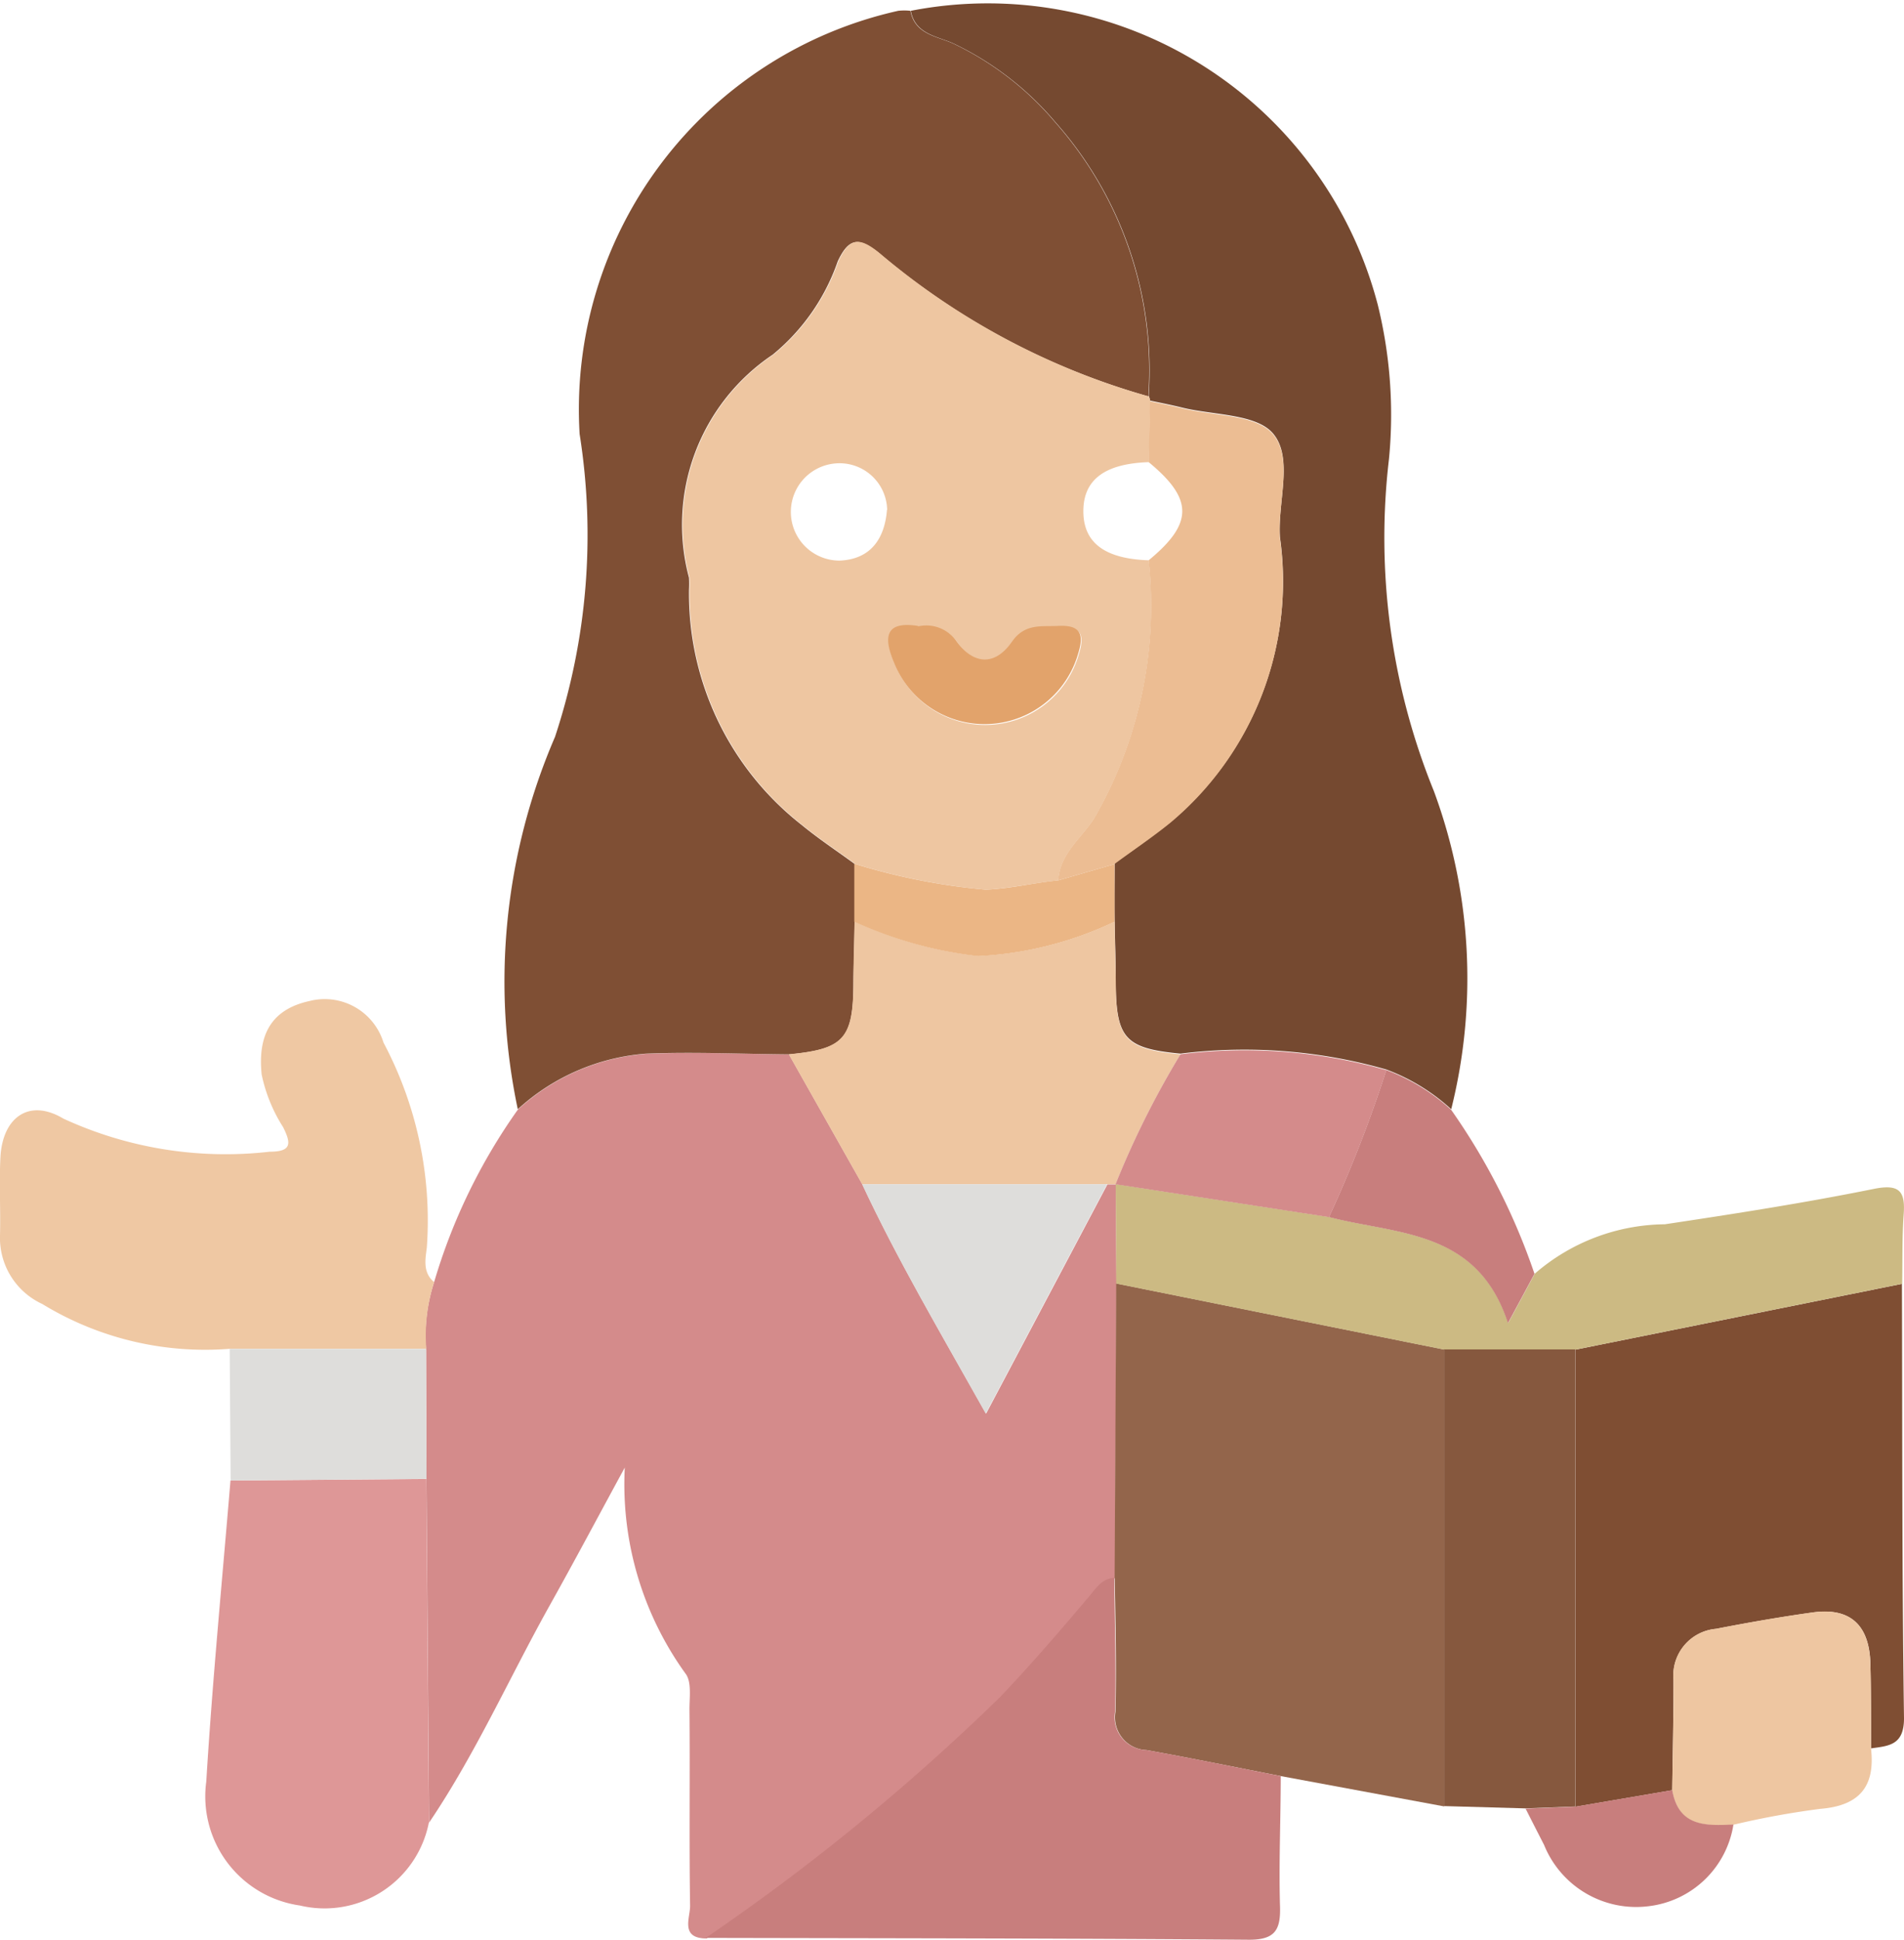
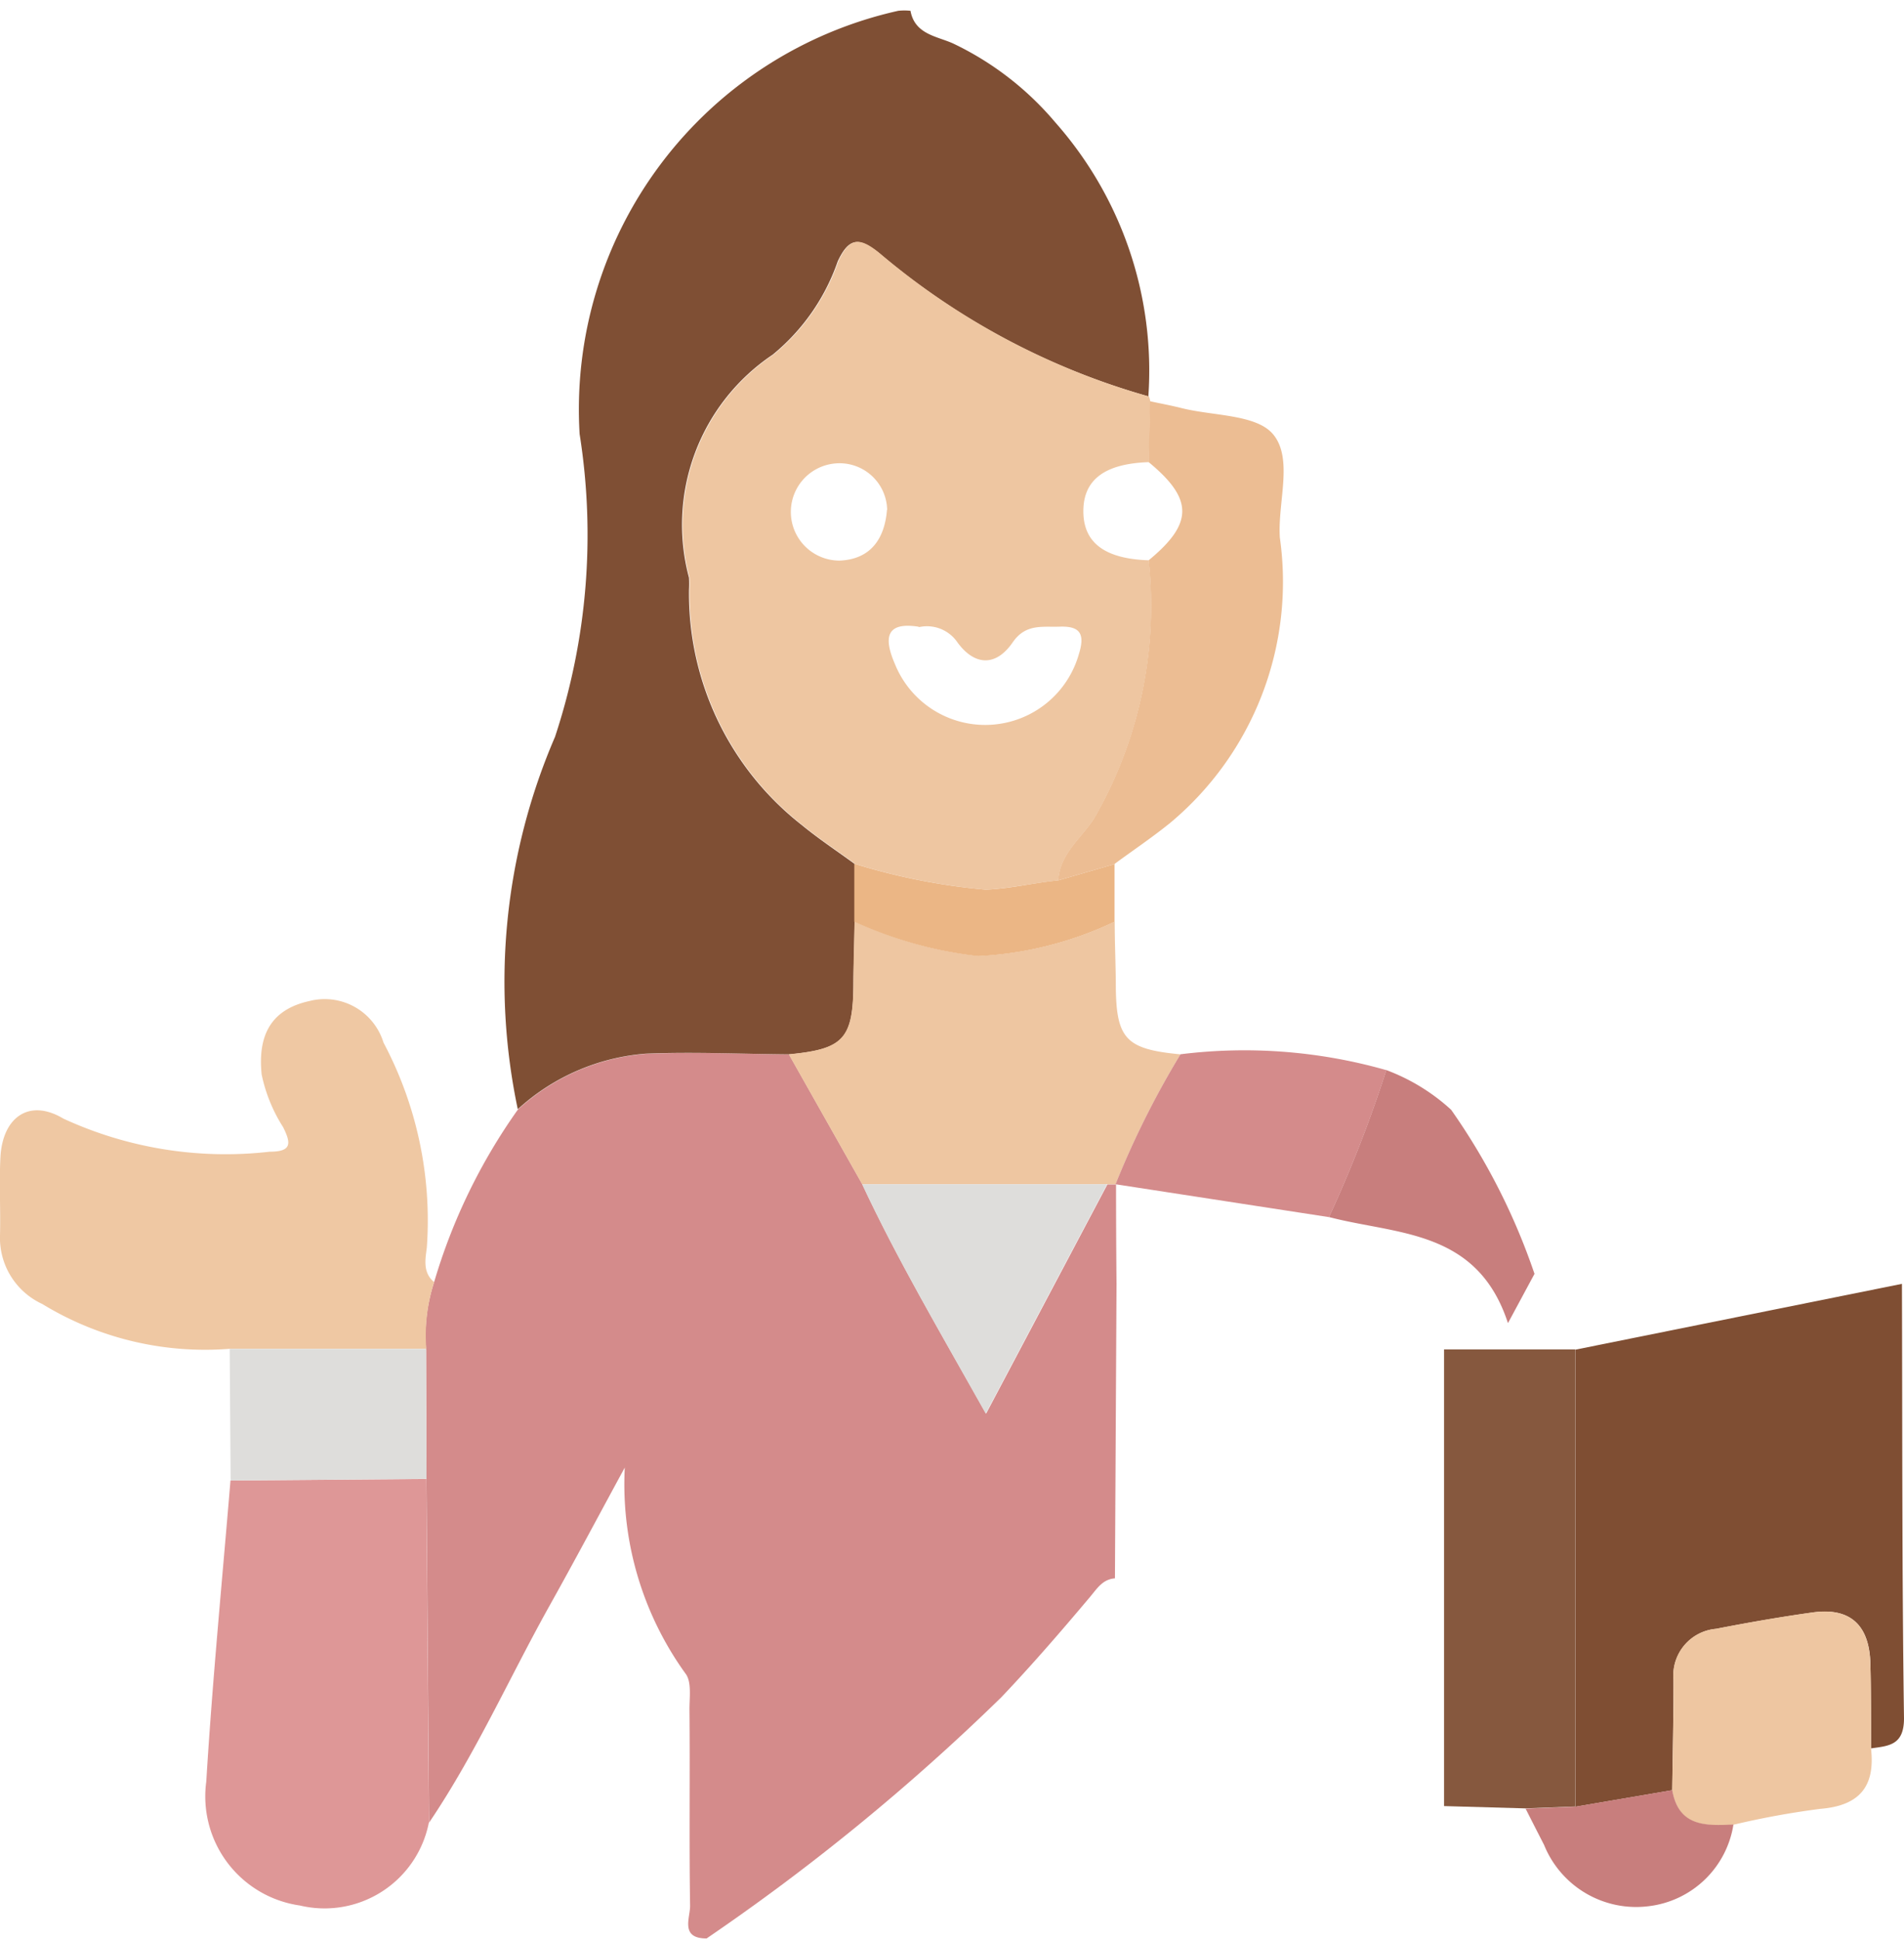
<svg xmlns="http://www.w3.org/2000/svg" width="23.99" height="24.429" viewBox="0 0 23.99 24.429">
  <g id="Group_93964" data-name="Group 93964" transform="translate(-2885 -2770)">
    <path id="Path_238101" data-name="Path 238101" d="M52.009,131.108a7.3,7.3,0,0,1,1.056-2.172,2.7,2.7,0,0,1,1.615-.7c.6-.024,1.2,0,1.8.009l.924,1.636c.446.954.98,1.859,1.558,2.888l1.529-2.888.109,0q0,.626.006,1.253-.01,1.854-.02,3.708c-.154.012-.222.124-.313.233-.362.43-.731.857-1.118,1.264a27.461,27.461,0,0,1-3.714,3.038c-.338,0-.206-.261-.208-.413-.013-.824,0-1.649-.008-2.473,0-.153.029-.348-.05-.45a4.074,4.074,0,0,1-.765-2.594c-.322.591-.637,1.185-.966,1.772-.5.9-.92,1.842-1.5,2.7q-.016-2.161-.033-4.321,0-.819-.005-1.638a2.2,2.2,0,0,1,.1-.843" transform="translate(2838.462 2655.035)" fill="#d48b8b" />
    <path id="Path_238102" data-name="Path 238102" d="M65.121,14.412c-.6-.005-1.2-.033-1.8-.009a2.7,2.7,0,0,0-1.615.7,7.776,7.776,0,0,1,.469-4.689A8.1,8.1,0,0,0,62.485,6.6,5.143,5.143,0,0,1,66.5,1.27a.715.715,0,0,1,.154,0c.054.3.338.32.54.413a3.844,3.844,0,0,1,1.285.993,4.715,4.715,0,0,1,1.172,3.45,9.038,9.038,0,0,1-3.387-1.8c-.26-.21-.387-.2-.527.1a2.626,2.626,0,0,1-.82,1.175,2.578,2.578,0,0,0-1.054,2.808,1.489,1.489,0,0,1,0,.155,3.7,3.7,0,0,0,1.426,2.964c.211.173.439.324.66.485q0,.365,0,.729c0,.257-.012.514-.014.771,0,.705-.12.834-.815.9" transform="translate(2829.818 2768.866)" fill="#7f4f34" />
-     <path id="Path_238103" data-name="Path 238103" d="M113.977,4.992a4.714,4.714,0,0,0-1.172-3.45A3.844,3.844,0,0,0,111.52.549c-.2-.093-.485-.114-.54-.413a5.078,5.078,0,0,1,5.883,3.7,5.772,5.772,0,0,1,.142,1.942,8.469,8.469,0,0,0,.566,4.186,6.793,6.793,0,0,1,.218,4.005,2.5,2.5,0,0,0-.817-.5,6.524,6.524,0,0,0-2.595-.2c-.7-.066-.81-.194-.815-.9,0-.257-.009-.514-.014-.771s0-.484,0-.726c.234-.171.475-.334.7-.516a3.953,3.953,0,0,0,1.383-3.592c-.03-.443.171-.992-.083-1.3-.209-.255-.755-.233-1.153-.332-.133-.033-.268-.059-.4-.087a.371.371,0,0,0-.017-.061" transform="translate(2785.496 2770)" fill="#754930" />
-     <path id="Path_238104" data-name="Path 238104" d="M135.815,160.011q.01-1.854.02-3.708l4.132.832q0,2.877,0,5.754l-2.054-.381c-.565-.11-1.129-.226-1.695-.328a.413.413,0,0,1-.392-.485c.014-.561,0-1.122-.01-1.684" transform="translate(2763.229 2629.86)" fill="#93654b" />
    <path id="Path_238105" data-name="Path 238105" d="M196.071,156.352c.006,1.824,0,3.649.026,5.473,0,.339-.191.347-.415.378,0-.361,0-.721-.009-1.081-.017-.481-.262-.695-.727-.63-.407.057-.813.128-1.216.206a.59.59,0,0,0-.537.642c0,.463-.01.927-.016,1.39l-1.22.208q0-2.878,0-5.756l4.115-.829" transform="translate(2712.893 2629.815)" fill="#7f4e33" />
    <path id="Path_238106" data-name="Path 238106" d="M5.471,125.239a2.2,2.2,0,0,0-.1.843l-2.475,0a3.934,3.934,0,0,1-2.363-.564A.916.916,0,0,1,0,124.655c.008-.326-.011-.654.005-.979.025-.512.364-.75.793-.493a4.879,4.879,0,0,0,2.6.417c.284,0,.268-.109.17-.308a1.977,1.977,0,0,1-.271-.663c-.053-.51.129-.822.6-.926a.775.775,0,0,1,.935.523,4.774,4.774,0,0,1,.546,2.58c-.018.144-.054.313.089.434" transform="translate(2885 2660.904)" fill="#efc8a3" />
-     <path id="Path_238107" data-name="Path 238107" d="M91.2,192.159c.005.561.024,1.123.01,1.684a.413.413,0,0,0,.392.485c.566.1,1.13.218,1.695.328,0,.548-.025,1.1-.009,1.644.009.3-.068.42-.4.417-2.279-.018-4.558-.018-6.836-.023a27.455,27.455,0,0,0,3.714-3.038c.387-.408.755-.834,1.118-1.264.091-.108.159-.221.313-.233" transform="translate(2807.84 2597.711)" fill="#c87e7d" />
    <path id="Path_238108" data-name="Path 238108" d="M27.879,180.11q.016,2.16.033,4.321a1.339,1.339,0,0,1-1.626,1.052,1.388,1.388,0,0,1-1.18-1.561c.077-1.265.2-2.528.305-3.791l2.467-.02" transform="translate(2862.493 2608.514)" fill="#de9797" />
-     <path id="Path_238109" data-name="Path 238109" d="M145.836,145.444l-4.115.829-1.653,0-4.132-.832q0-.626-.006-1.253l0,0,2.69.414c.858.225,1.869.153,2.255,1.336l.335-.622a2.537,2.537,0,0,1,1.639-.622c.879-.132,1.759-.269,2.63-.445.33-.067.4.032.379.32s-.014.583-.019.874" transform="translate(2763.128 2640.724)" fill="#ccba83" />
    <path id="Path_238110" data-name="Path 238110" d="M175.963,164.345l1.653,0q0,2.878,0,5.756l-.629.024-1.025-.029q0-2.877,0-5.754" transform="translate(2727.233 2622.649)" fill="#86583e" />
    <path id="Path_238111" data-name="Path 238111" d="M203.754,198.517c.006-.463.02-.927.016-1.39a.59.59,0,0,1,.537-.642c.4-.078.809-.15,1.216-.206.465-.065.709.15.727.63.013.36.007.721.009,1.081.056.48-.143.723-.64.763a10.662,10.662,0,0,0-1.094.2c-.348.017-.692.028-.771-.433" transform="translate(2702.315 2594.027)" fill="#eec6a1" />
    <path id="Path_238112" data-name="Path 238112" d="M30.452,165.905l-2.467.02-.012-1.656,2.475,0q0,.819.005,1.638" transform="translate(2859.921 2622.719)" fill="#dedddb" />
    <path id="Path_238113" data-name="Path 238113" d="M164.534,132.885l-.335.622c-.386-1.184-1.4-1.112-2.255-1.336a16.353,16.353,0,0,0,.722-1.851,2.5,2.5,0,0,1,.817.5,8.132,8.132,0,0,1,1.051,2.068" transform="translate(2739.801 2653.156)" fill="#c87e7d" />
    <path id="Path_238114" data-name="Path 238114" d="M187.726,218.019c.079.461.423.45.771.433a1.227,1.227,0,0,1-1.062,1.028,1.252,1.252,0,0,1-1.324-.771c-.078-.152-.156-.305-.233-.457l.629-.025,1.22-.208" transform="translate(2718.344 2574.525)" fill="#c87e7d" />
    <path id="Path_238115" data-name="Path 238115" d="M100.215,112.249c0,.257.012.514.014.771,0,.706.119.834.815.9a11.172,11.172,0,0,0-.818,1.635l0,0-.109,0H97.033l-.925-1.636c.695-.066.81-.194.815-.9,0-.257.009-.514.014-.771a5.147,5.147,0,0,0,1.562.433,4.526,4.526,0,0,0,1.717-.433" transform="translate(2798.83 2669.358)" fill="#eec6a1" />
    <path id="Path_238116" data-name="Path 238116" d="M105.048,144.227h3.086l-1.529,2.888c-.577-1.029-1.112-1.934-1.558-2.888" transform="translate(2790.815 2640.687)" fill="#dedddb" />
    <path id="Path_238117" data-name="Path 238117" d="M89.4,31.394a.362.362,0,0,1,.017.061q-.008.384-.017.767c-.555.018-.826.22-.826.618s.271.6.825.618a5.351,5.351,0,0,1-.685,3.245c-.161.255-.436.448-.454.786-.3.03-.6.1-.911.117a7.9,7.9,0,0,1-1.651-.325c-.22-.161-.449-.312-.66-.485a3.7,3.7,0,0,1-1.426-2.964,1.46,1.46,0,0,0,0-.155,2.578,2.578,0,0,1,1.054-2.807,2.627,2.627,0,0,0,.82-1.175c.14-.306.267-.314.527-.1a9.036,9.036,0,0,0,3.387,1.8m-2.9,2.9c-.4-.063-.451.122-.3.47a1.227,1.227,0,0,0,2.317-.123c.08-.255.019-.358-.243-.348-.215.008-.428-.041-.592.2-.22.317-.494.286-.707-.02a.465.465,0,0,0-.473-.174m-.4-1.479a.6.6,0,0,0-.65-.583.613.613,0,0,0,.048,1.224c.383-.014.57-.262.6-.641" transform="translate(2810.076 2743.598)" fill="#eec6a1" />
    <path id="Path_238118" data-name="Path 238118" d="M104.123,105.2a7.9,7.9,0,0,0,1.651.325c.311-.014.607-.087.911-.117l.71-.205v.726a4.526,4.526,0,0,1-1.717.433,5.147,5.147,0,0,1-1.562-.433l0-.729" transform="translate(2791.648 2675.679)" fill="#ebb685" />
    <path id="Path_238119" data-name="Path 238119" d="M129.656,54.69l-.71.205c.018-.338.293-.531.454-.786a5.351,5.351,0,0,0,.685-3.245c.564-.464.564-.772,0-1.236q.008-.383.017-.767c.134.029.269.054.4.087.4.1.944.077,1.153.332.254.309.053.858.083,1.3a3.953,3.953,0,0,1-1.383,3.592c-.225.182-.466.344-.7.516" transform="translate(2769.388 2726.192)" fill="#ecbd93" />
    <path id="Path_238120" data-name="Path 238120" d="M135.928,129.766a11.187,11.187,0,0,1,.818-1.635,6.523,6.523,0,0,1,2.594.2,16.341,16.341,0,0,1-.722,1.851l-2.69-.414" transform="translate(2763.128 2655.146)" fill="#d48b8b" />
-     <path id="Path_238121" data-name="Path 238121" d="M108.61,76.171a.465.465,0,0,1,.473.174c.213.306.487.336.707.02.164-.237.377-.188.592-.2.262-.01.323.093.243.348a1.227,1.227,0,0,1-2.317.123c-.149-.348-.1-.533.3-.47" transform="translate(2787.96 2701.717)" fill="#e2a36b" />
  </g>
</svg>